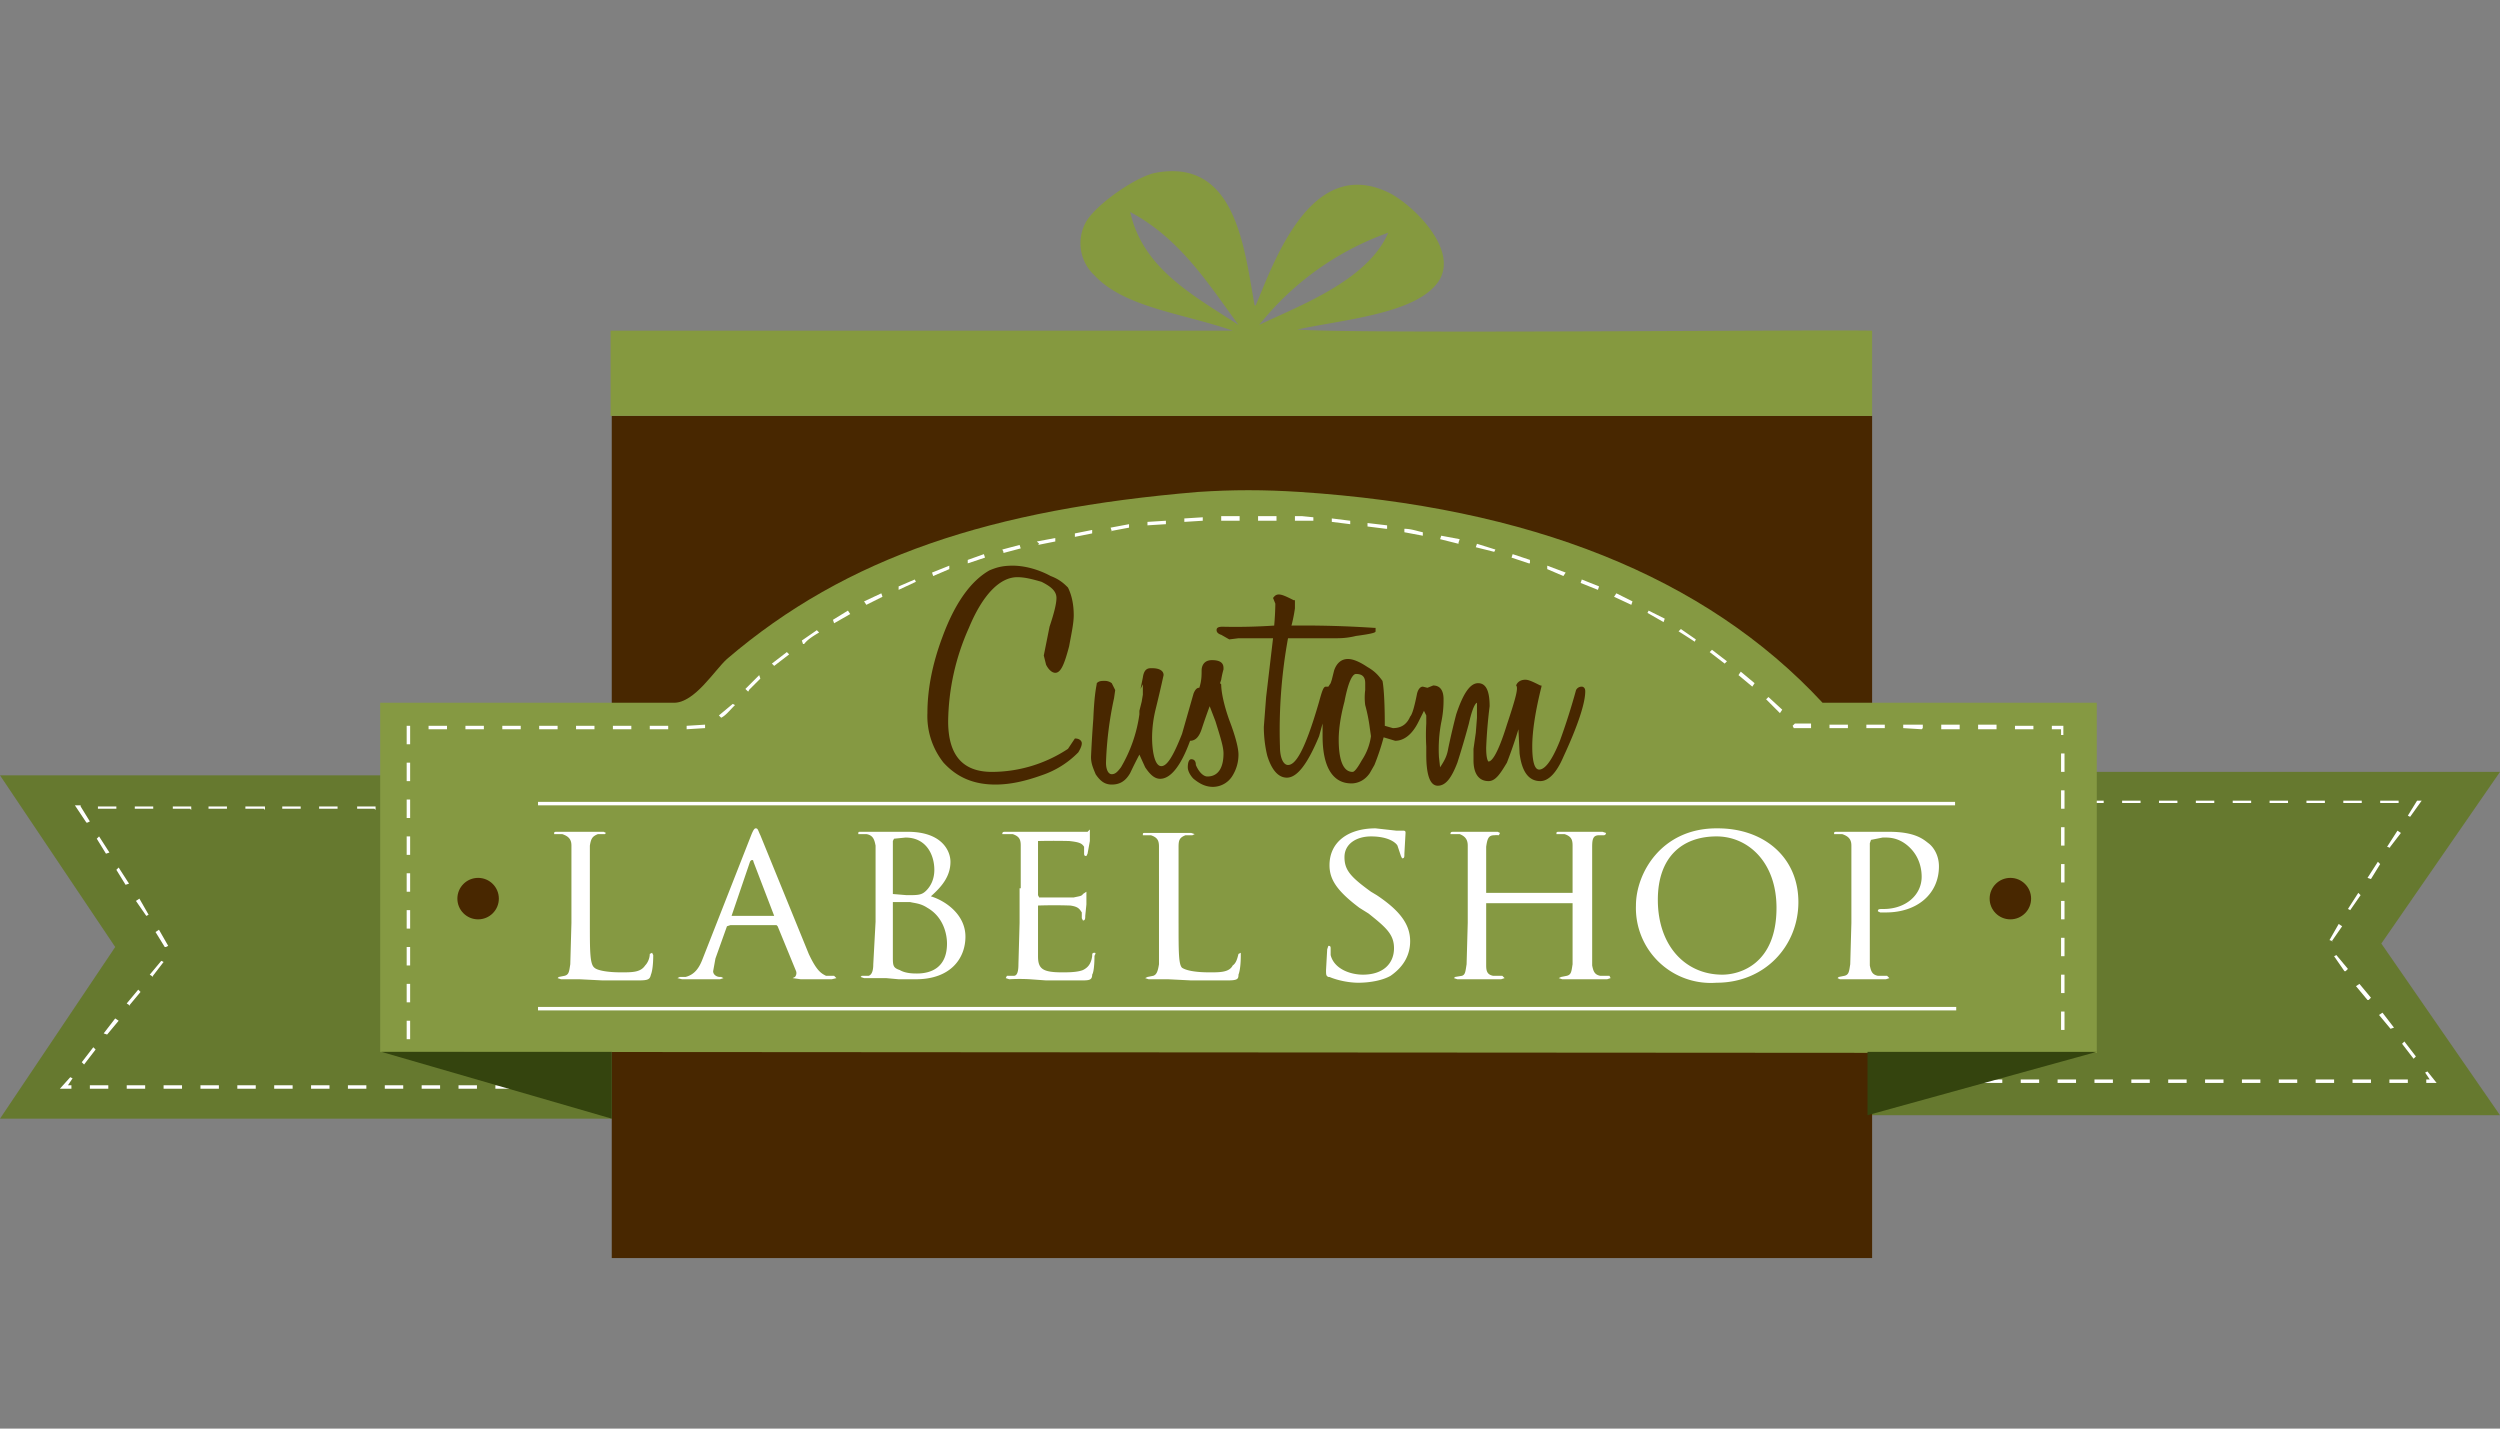
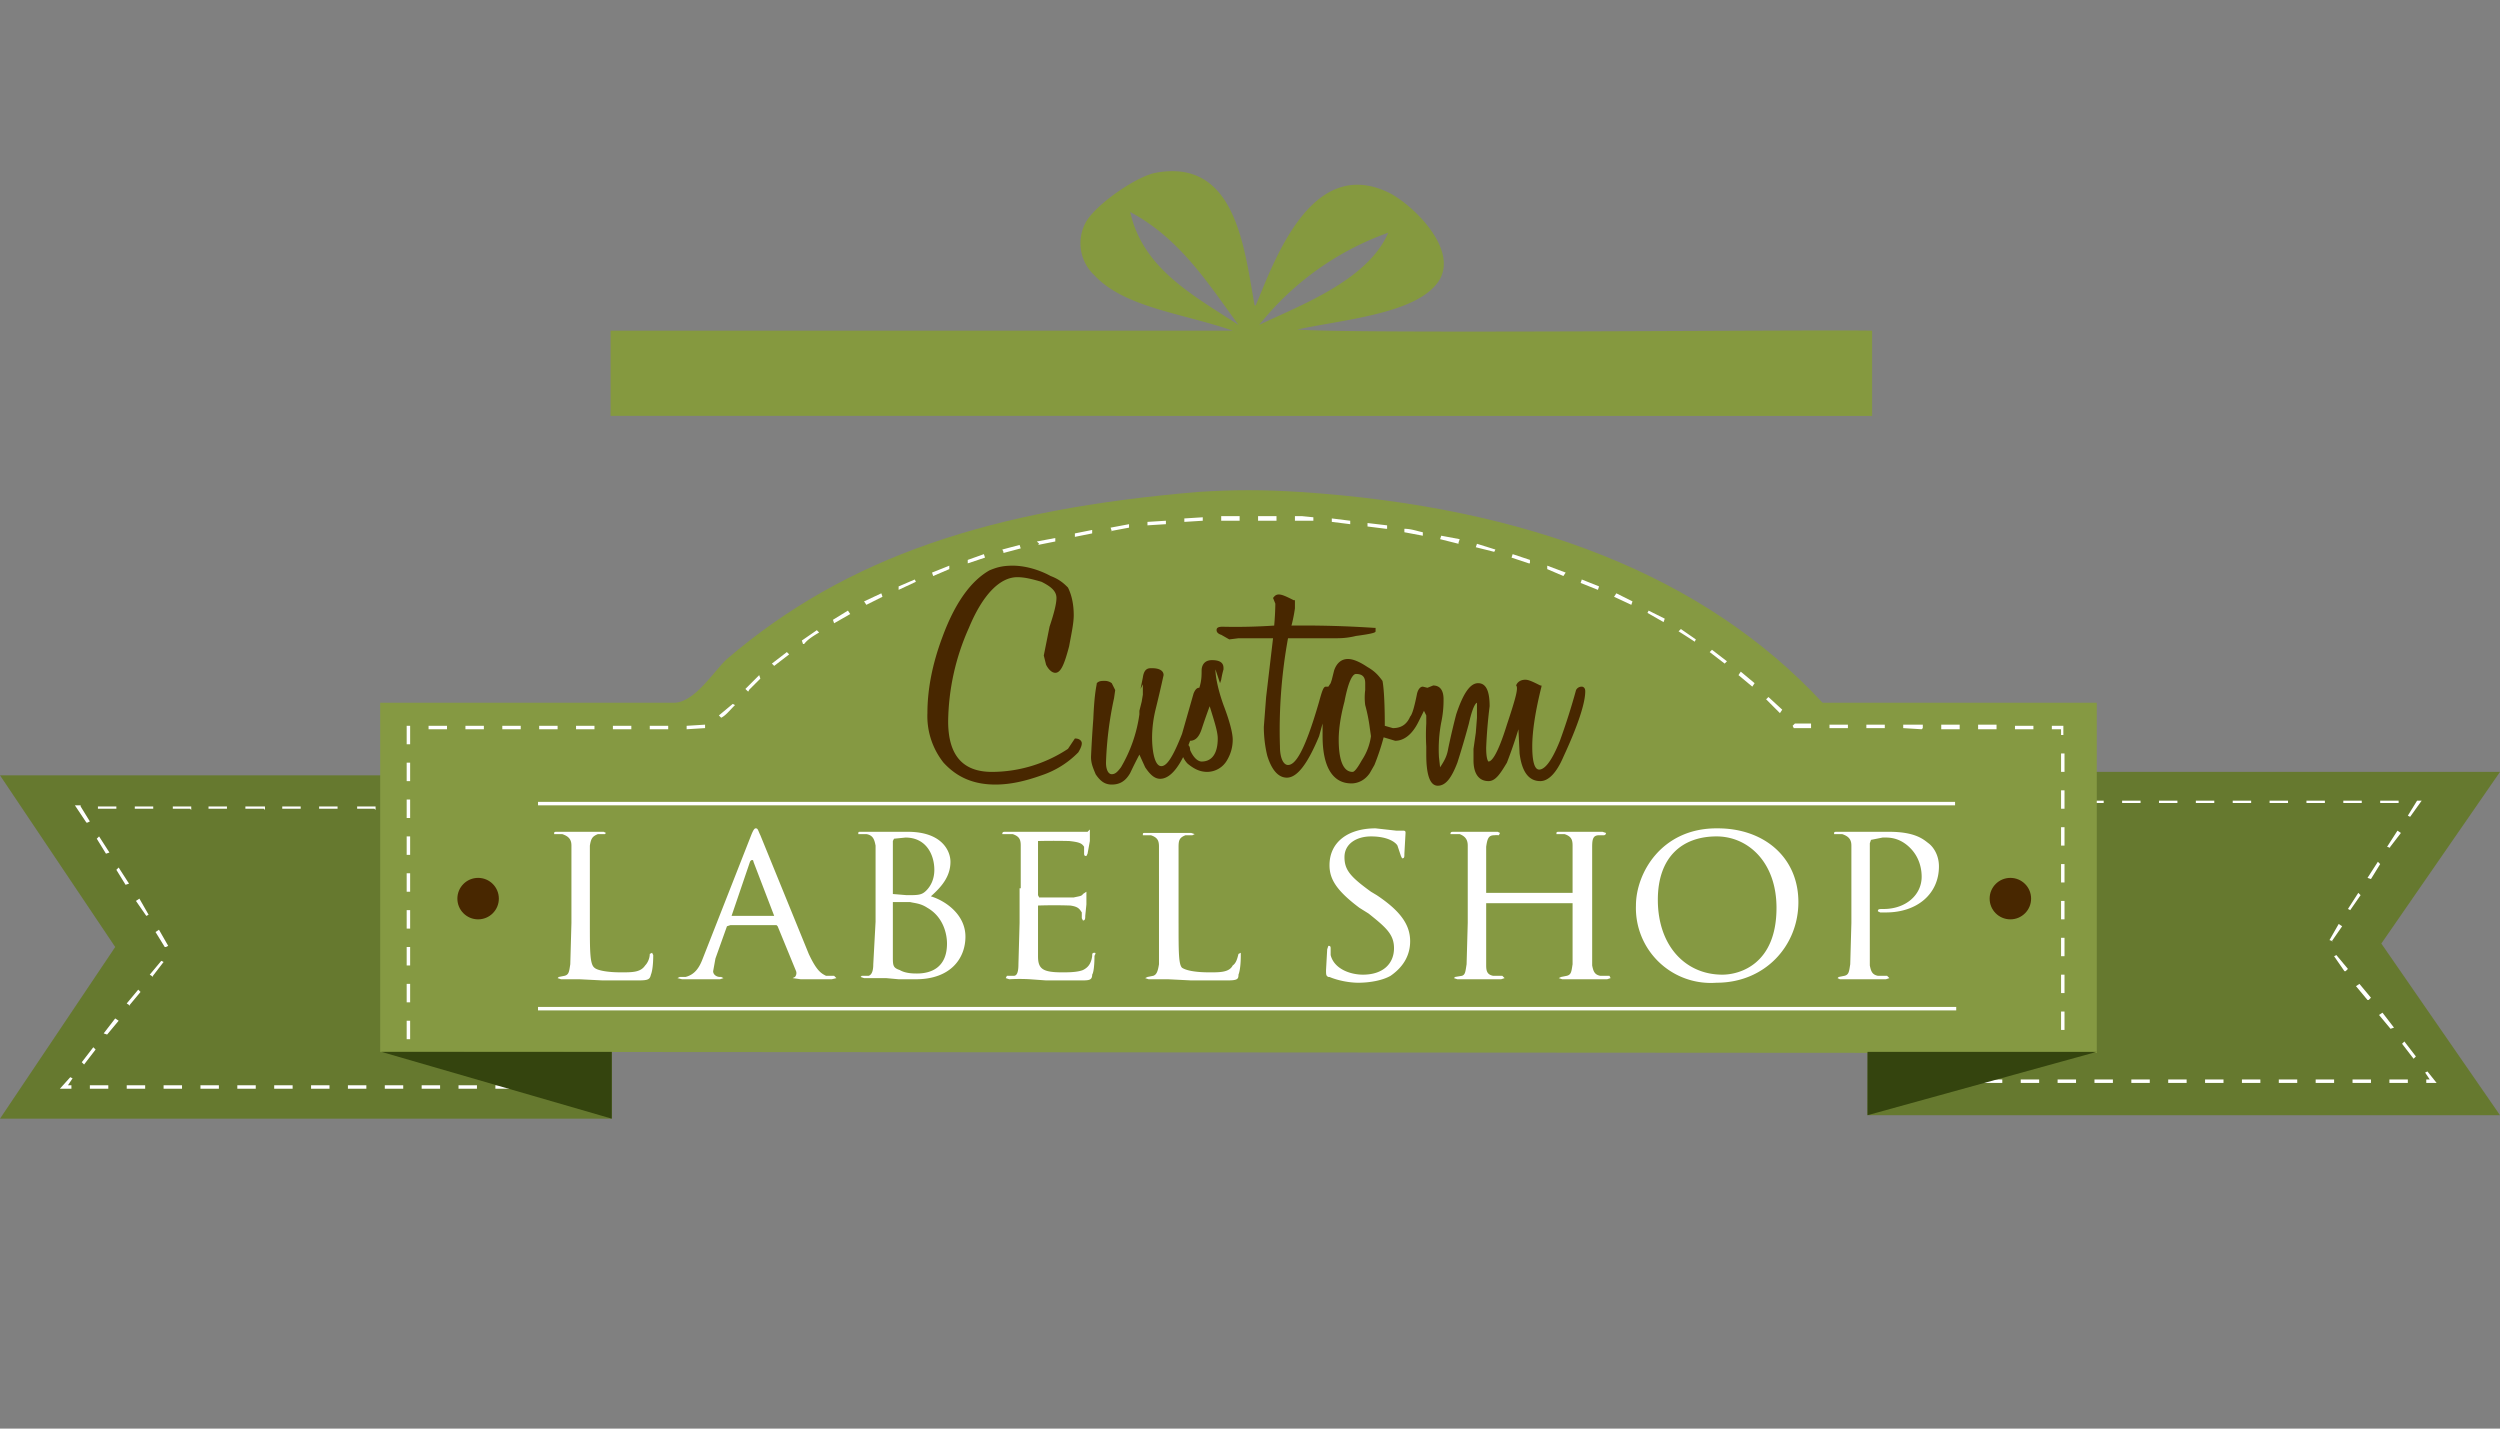
<svg xmlns="http://www.w3.org/2000/svg" viewBox="0 0 217 124" width="217" height="124" xml:space="preserve">
  <rect x="0" y="0" width="217" height="124" fill="#808080" stroke="none" />
  <path fill="#66792F" d="m217 96.8-10.3-14.9L217 67h-54.8l-.1 29.8z" />
  <path fill="#FFF" d="M211.5 94h-.9v-.3h.3l-.4-.6.2-.1.8 1zm-2.5 0h-1.6v-.3h1.6v.3zm-3.2 0h-1.6v-.3h1.6v.3zm-3.2 0H201v-.3h1.6v.3zm-3.2 0h-1.6v-.3h1.6v.3zm-3.2 0h-1.6v-.3h1.6v.3zm-3.2 0h-1.6v-.3h1.6v.3zm-3.2 0h-1.6v-.3h1.6v.3zm-3.2 0H185v-.3h1.6v.3zm-3.2 0h-1.6v-.3h1.6v.3zm-3.2 0h-1.6v-.3h1.6v.3zm-3.2 0h-1.6v-.3h1.6v.3zm-3.2 0h-1.6v-.3h1.6v.3zm35.7-2.1-1-1.3.2-.2 1 1.3-.2.2zm-2-2.6-1-1.2.3-.2 1 1.3-.3.1zm-2-2.5-1-1.2.3-.2 1 1.2-.2.2zm-2-2.5-.9-1.3.2-.1 1 1.2-.2.2zm-1-2.6-.3-.1.8-1.4.3.2-.9 1.3zM204 79l-.2-.1.9-1.4.2.2-.9 1.3zm1.8-2.7-.3-.1.9-1.4.2.2-.8 1.3zm1.7-2.7-.3-.1.9-1.4.3.2-1 1.3zm1.7-2.7-.2-.1.8-1.3h.4l-1 1.4zm-1-1.2h-1.6v-.2h1.6v.2zm-3.2 0h-1.6v-.2h1.6v.2zm-3.2 0h-1.6v-.2h1.6v.2zm-3.2 0H197v-.2h1.6v.2zm-3.2 0h-1.6v-.2h1.6v.2zm-3.2 0h-1.6v-.2h1.6v.2zm-3.2 0h-1.6v-.2h1.6v.2zm-3.2 0h-1.6v-.2h1.6v.2zm-3.2 0H181v-.2h1.6v.2z" />
  <path fill="#66792F" d="m0 97.1 10-14.9L0 67.3h53.1v29.8z" />
-   <path fill="#482700" d="M53.1 36.1h109.4v73.1H53.1z" />
  <path fill="#FFF" d="M44.6 94.5H43v-.3h1.6v.3zm-3.2 0h-1.6v-.3h1.6v.3zm-3.2 0h-1.6v-.3h1.6v.3zm-3.2 0h-1.6v-.3H35v.3zm-3.2 0h-1.6v-.3h1.6v.3zm-3.2 0H27v-.3h1.6v.3zm-3.2 0h-1.6v-.3h1.6v.3zm-3.2 0h-1.6v-.3h1.6v.3zm-3.2 0h-1.6v-.3H19v.3zm-3.2 0h-1.6v-.3h1.6v.3zm-3.2 0H11v-.3h1.6v.3zm-3.2 0H7.8v-.3h1.6v.3zm-3.2 0h-1l.9-1 .2.1-.4.6h.3v.3zm1.1-2.1-.2-.2 1-1.3.2.2-1 1.3zm2-2.6-.3-.1 1-1.3.3.2-1 1.2zm2-2.5-.3-.2 1-1.2.2.2-1 1.2zm2-2.5-.3-.2 1-1.2.2.1-1 1.3zm1-2.6-.8-1.3.3-.2.8 1.4-.2.1zm-1.6-2.7-.9-1.3.3-.2.8 1.4-.2.1zm-1.8-2.7-.8-1.3.2-.2.9 1.4-.3.1zm-1.7-2.7-.8-1.3.2-.2.9 1.4-.3.1zm-1.7-2.7-1-1.5H7v.1l.8 1.3-.2.1zm25-1.2H31V70h1.6v.3zm-3.2 0h-1.6V70h1.6v.3zm-3.2 0h-1.6V70h1.6v.3zm-3.2 0h-1.6V70H23v.3zm-3.2 0h-1.6V70h1.6v.3zm-3.2 0H15V70h1.6v.3zm-3.2 0h-1.6V70h1.6v.3zm-3.2 0H8.5V70h1.6v.3z" />
  <path fill-rule="evenodd" clip-rule="evenodd" fill="#859942" d="M33 91.3V61h25.5c1.8 0 3.5-2.8 4.6-3.8 10.4-8.9 23-13 40.9-14.5 3-.2 5.7-.2 8.8 0C132.7 44 148 50 158.2 61H182v30.4" />
  <path fill="#34440E" d="m33.1 91.3 20 5.8v-5.8zM162.1 91.3H182l-19.9 5.5" />
  <path fill="#FFF" d="M46.7 69.6h123v.3h-123zM46.7 87.4h123.1v.3H46.7zM51.2 80.1c0 2.5 0 3.6.4 3.9.2.2 1 .4 2.3.4 1 0 1.7 0 2.1-.6.2-.2.4-.6.4-1l.2-.1.1.2c0 .2 0 1.2-.2 1.7-.1.4-.2.5-1.1.5h-3.1l-2-.1h-1.6l-.3-.1.1-.1.5-.1c.4-.1.4-.4.5-1l.1-3.6v-6.7c0-.5-.2-.8-.8-1h-.7c0-.2 0-.2.3-.2h4l.2.1-.1.1h-.6c-.5.2-.6.4-.7 1v6.7zm14-7.6c.2-.5.3-.6.4-.6.2 0 .2.2.4.6l4.2 10.3c.7 1.5 1.1 1.7 1.5 1.9h.7l.2.2-.4.1h-2.7l-.7-.1.2-.1s.2-.2.1-.5l-1.6-3.9-.1-.1h-4l-.3.1-1 2.8-.2 1.1c0 .3.3.5.6.5h.1l.2.1-.3.1h-3.3l-.4-.1.2-.1h.5c.8-.2 1.2-.8 1.5-1.6l4.2-10.7zm2 7-1.8-4.7c0-.2-.2-.2-.3 0l-1.6 4.7h3.6zm8.8-2.4v-3.7c-.1-.5-.2-.9-.8-1h-.7c0-.2 0-.2.2-.2h4.1c3 0 3.7 1.7 3.7 2.6 0 1.3-.8 2.2-1.7 3 1.3.4 3 1.6 3 3.5S82.5 85 79.5 85H78l-1.1-.1H75l-.3-.1.1-.1h.6c.3-.1.4-.5.4-1L76 80v-3zm1.5.4v.1l1.2.1c1 0 1.3 0 1.7-.4.4-.4.7-1 .7-1.8 0-1.3-.7-2.8-2.5-2.8l-1 .1-.1.2v4.5zm0 1.8V83c0 .8 0 1 .6 1.2.5.3 1.2.3 1.5.3 1.2 0 2.6-.5 2.6-2.6 0-.8-.3-2.3-1.7-3.1-.6-.4-1.1-.4-1.5-.5h-1.5v1zm11.1-2.2v-3.7c0-.5-.1-.8-.7-1H87c0-.2.1-.2.3-.2h7.1l.2-.2v1l-.2 1.1-.1.2c-.1 0-.2 0-.2-.2v-.6c-.2-.3-.4-.4-1.3-.5a58.7 58.7 0 0 0-2.7 0v4.7l.1.2h3c.4-.1.7-.1.8-.3l.3-.2v1.1l-.1 1c0 .2 0 .4-.2.4l-.1-.2v-.5c-.2-.3-.3-.5-1-.6a42.3 42.3 0 0 0-2.8 0V83c0 1.1.4 1.4 2.1 1.4.5 0 1.3 0 1.8-.2.4-.2.7-.5.8-1.2 0-.2 0-.3.2-.3s0 .2 0 .3c0 .1 0 1.3-.2 1.6 0 .5-.3.5-1 .5h-3l-1.4-.1a15.4 15.4 0 0 0-1.8 0l-.3-.1.1-.2h.6c.3 0 .4-.4.4-1l.1-3.6v-3zm13.7 3c0 2.5 0 3.6.3 3.9.3.2 1 .4 2.4.4.9 0 1.7 0 2-.6.3-.2.4-.6.5-1l.2-.1v.2c0 .2 0 1.2-.2 1.7 0 .4-.1.5-1 .5h-3.1l-2-.1h-1.7l-.3-.1.2-.1.5-.1c.3-.1.4-.4.5-1V73.5c0-.5-.1-.8-.7-1h-.7c0-.2 0-.2.2-.2h4l.3.1-.2.1h-.6c-.5.2-.6.4-.6 1v6.7zm13 4.7c-.2-.1-.2-.2-.2-.6l.1-1.8.1-.3c.1 0 .2 0 .2.2v.6c.3 1.2 1.7 1.7 2.8 1.7 1.8 0 2.7-1 2.7-2.3 0-1.2-.7-1.8-2.2-3l-.8-.5c-2-1.5-2.6-2.5-2.6-3.7 0-2 1.6-3.2 4-3.2l1.8.2h.6c.2 0 .2.1.2.2l-.1 1.8c0 .3 0 .4-.2.4l-.1-.2-.3-.9c-.1-.2-.7-.8-2.3-.8-1.2 0-2.3.6-2.3 1.8 0 1.1.5 1.7 2.3 3l.5.3c2.1 1.4 2.9 2.6 2.9 4 0 1-.4 2.1-1.7 3-.7.4-1.8.6-2.8.6-.8 0-1.8-.2-2.5-.5zm22.9-4.7v3.7c.1.5.2.8.7.9h.8l.1.2-.3.1H135.6l-.3-.1.2-.1.5-.1c.4-.1.4-.4.5-1v-5.3H129v5.4c0 .5.1.8.6.9h.8l.2.2-.3.1H126.5l-.3-.1.1-.1.6-.1c.3-.1.3-.4.4-1l.1-3.6v-6.7c0-.5-.2-.8-.7-1h-.8c0-.2.1-.2.3-.2h3.8l.2.1-.1.2a2 2 0 0 0-.4 0c-.5 0-.6.3-.7 1v4h7.5V73.4c0-.5-.1-.8-.7-1h-.7c0-.2 0-.2.3-.2h3.7l.3.1s0 .2-.2.2h-.4c-.5 0-.6.3-.6 1V80zm10.9-8.2c4 0 7 2.5 7 6.4 0 3.8-2.9 7-7.1 7a6.5 6.5 0 0 1-7-6.7c0-2.8 2.2-6.7 7-6.7zm.4 12.7c1.5 0 4.7-.9 4.7-5.8 0-4-2.5-6.2-5.2-6.2-3 0-5.1 1.8-5.1 5.5 0 4 2.4 6.5 5.6 6.5zm11.2-7.5v-3.7c0-.5-.2-.8-.8-1h-.7c0-.2 0-.2.3-.2h4.5c2.3 0 3 .7 3.4 1 .4.3.9 1 .9 2 0 2.4-1.9 4-4.6 4h-.5l-.2-.1c0-.2.1-.2.5-.2 1.9 0 3.3-1.2 3.3-2.8 0-.5-.1-1.6-1-2.5-1-1-2-.9-2.4-.9l-1 .2-.1.3V83.8c.1.5.2.8.7.9h.8l.2.2-.3.1h-4l-.2-.1.1-.1.5-.1c.4-.1.4-.4.5-1l.1-3.6v-3z" />
  <circle fill="#482700" cx="41.5" cy="78" r="1.8" />
  <circle fill="#482700" cx="174.5" cy="78" r="1.8" />
-   <path fill="#482700" d="M93.9 64.5c0 .1 0 .3-.3.8a8 8 0 0 1-3.2 2c-1.4.5-2.7.8-4 .8-2 0-3.4-.7-4.5-1.9a6.5 6.5 0 0 1-1.4-4.3c0-2 .4-4.2 1.3-6.6 1.1-3 2.5-4.9 4.1-5.8.5-.2 1-.4 2-.4s2.2.3 3.3.9c.8.3 1.2.7 1.5 1 .3.6.5 1.4.5 2.4 0 .7-.2 1.6-.4 2.7-.4 1.5-.7 2.3-1.2 2.3-.3 0-.6-.3-.8-.7l-.2-.8.5-2.5c.4-1.2.6-2 .6-2.5 0-.6-.5-1-1.3-1.4-.7-.2-1.4-.4-2.1-.4-1.5 0-3 1.5-4.2 4.4a20.4 20.4 0 0 0-1.8 8.1c0 3 1.3 4.4 3.8 4.4a12 12 0 0 0 6.6-2l.6-.9c.5 0 .6.3.6.4zm12-5.2.1-.3a8 8 0 0 1 .2-.9V58c0-.3-.1-.7-1-.7-.7 0-.9.5-.9.9s0 .9-.2 1.5c-.1 0-.3 0-.5.5l-1 3.5c-.9 2.3-1.4 2.8-1.8 2.8-.6 0-.8-1.4-.8-2.5a10.6 10.6 0 0 1 .3-2.4 117.4 117.4 0 0 0 .7-3c0-.4-.4-.6-1-.6h-.1c-.3 0-.6.1-.7.8l-.2 1 .2-.4v.9l-.1.6-.2.8v.3a12.4 12.4 0 0 1-1.6 4.6c-.3.4-.5.6-.8.6-.3 0-.5-.4-.5-1a31 31 0 0 1 .7-5.6l.1-.7-.3-.6a1 1 0 0 0-.6-.2c-.3 0-.5 0-.7.2 0 .2-.2.7-.3 3.1a103.8 103.8 0 0 0-.2 3.3c0 .6.2 1 .4 1.5.4.6.8.9 1.4.9.7 0 1.2-.3 1.6-1a38.3 38.3 0 0 1 .8-1.6l.5 1.1c.4.6.8 1 1.3 1 .9 0 1.8-1.1 2.6-3.3.5 0 .8-.4 1-1a51.7 51.7 0 0 1 .7-2l.5 1.3c.4 1.3.7 2.2.7 2.8 0 1.3-.5 2-1.4 2-.3 0-.7-.3-1-1 0-.4-.2-.5-.4-.5s-.3.3-.3.7c0 .3.2.7.5 1 .5.4 1 .7 1.7.7a2 2 0 0 0 1.7-1c.3-.5.5-1.1.5-1.8 0-.6-.3-1.7-.8-3-.5-1.4-.7-2.5-.7-3.1zm31.7.7c0 1-.6 2.9-1.9 5.7-.6 1.4-1.3 2.1-2 2.1-1 0-1.6-.8-1.8-2.4l-.1-2.1a41 41 0 0 1-1 2.9c-.6 1-1 1.6-1.6 1.6-.8 0-1.3-.6-1.3-1.8v-1l.2-1.4.1-1.3V61s-.3 0-.7 1.8a75.5 75.5 0 0 1-1 3.4c-.5 1.3-1 2-1.7 2s-1-1-1-2.7v-.7a17.6 17.6 0 0 1 0-2v-.7l-.2-.4-.5 1c-.5 1-1.2 1.6-2 1.6l-1-.3a20.3 20.3 0 0 1-.8 2.4l-.4.7c-.4.6-1 .9-1.6.9-1.6 0-2.5-1.4-2.5-4.1v-1.1l-.3 1.1c-1 2.4-1.9 3.6-2.8 3.6-.7 0-1.3-.6-1.7-1.9-.2-.8-.3-1.7-.3-2.5l.2-2.6.6-5.1h-3l-.8.1-.7-.4s-.4-.1-.4-.4c0-.1 0-.3.5-.3a49.7 49.7 0 0 0 4.5-.1 25.5 25.5 0 0 0 .1-1.9l-.2-.5c.1-.1.2-.3.5-.3s.7.2 1.3.5h.1v.7a12.9 12.9 0 0 1-.3 1.5 92.7 92.7 0 0 1 7.2.2h.1v.3c0 .1-.2.2-1.7.4-.8.2-1.4.2-1.8.2h-4.1a44.4 44.4 0 0 0-.7 9.4c0 1 .3 1.6.7 1.6.6 0 1.4-1 2.7-5.5.3-1.1.4-1.3.6-1.3h.2l.2-.3.1-.3.2-.8c.2-.6.6-1 1.2-1 .5 0 1.1.3 1.7.7.7.4 1 .8 1.3 1.2.1.5.2 1.7.2 3.9l.7.2c.7 0 1.2-.3 1.5-1 .2-.2.4-1 .6-2 .1-.4.3-.6.5-.6l.4.1.5-.2c.4 0 .9.2.9 1.2a9.1 9.1 0 0 1-.2 2 12.4 12.4 0 0 0-.2 3l.1.9c.4-.6.6-1 .7-1.6a60 60 0 0 1 .7-3c.6-1.8 1.2-2.7 1.9-2.7s1 .7 1 2a42.8 42.8 0 0 0-.3 3.6c0 1.1.2 1.2.2 1.2.2 0 .7-.3 1.6-3.2.8-2.4 1-3.2.8-3.4.1-.3.4-.5.8-.5.3 0 .7.2 1.3.5h.1v.1c-.5 2-.8 3.8-.8 5.2 0 .9.1 2 .6 2 .4 0 1-.5 1.8-2.5a57.1 57.1 0 0 0 1.4-4.4c.1-.2.3-.3.5-.3 0 0 .3 0 .3.4zm-19.4 6a5 5 0 0 0 .8-2.1l-.1-.7a14.5 14.5 0 0 0-.4-2 5 5 0 0 1 0-1.3v-.6c0-.5-.2-.8-.8-.8-.2 0-.6.3-1 2.4-.4 1.5-.5 2.6-.5 3.3 0 1.8.4 2.8 1.2 2.8.1 0 .3-.1.8-1z" />
+   <path fill="#482700" d="M93.9 64.5c0 .1 0 .3-.3.8a8 8 0 0 1-3.2 2c-1.4.5-2.7.8-4 .8-2 0-3.4-.7-4.5-1.9a6.5 6.5 0 0 1-1.4-4.3c0-2 .4-4.2 1.3-6.6 1.1-3 2.5-4.9 4.1-5.8.5-.2 1-.4 2-.4s2.2.3 3.3.9c.8.3 1.2.7 1.5 1 .3.6.5 1.4.5 2.4 0 .7-.2 1.6-.4 2.7-.4 1.5-.7 2.3-1.2 2.3-.3 0-.6-.3-.8-.7l-.2-.8.5-2.5c.4-1.2.6-2 .6-2.5 0-.6-.5-1-1.3-1.4-.7-.2-1.4-.4-2.1-.4-1.5 0-3 1.5-4.2 4.4a20.4 20.4 0 0 0-1.8 8.1c0 3 1.3 4.4 3.8 4.4a12 12 0 0 0 6.6-2l.6-.9c.5 0 .6.3.6.4zm12-5.2.1-.3a8 8 0 0 1 .2-.9V58c0-.3-.1-.7-1-.7-.7 0-.9.5-.9.9s0 .9-.2 1.5c-.1 0-.3 0-.5.5l-1 3.5c-.9 2.3-1.4 2.8-1.8 2.8-.6 0-.8-1.4-.8-2.5a10.6 10.6 0 0 1 .3-2.4 117.4 117.4 0 0 0 .7-3c0-.4-.4-.6-1-.6h-.1c-.3 0-.6.1-.7.8l-.2 1 .2-.4v.9l-.1.6-.2.8v.3a12.4 12.4 0 0 1-1.6 4.6c-.3.4-.5.6-.8.6-.3 0-.5-.4-.5-1a31 31 0 0 1 .7-5.6l.1-.7-.3-.6a1 1 0 0 0-.6-.2c-.3 0-.5 0-.7.2 0 .2-.2.7-.3 3.1a103.8 103.8 0 0 0-.2 3.3c0 .6.2 1 .4 1.5.4.6.8.9 1.4.9.7 0 1.2-.3 1.6-1a38.3 38.3 0 0 1 .8-1.6l.5 1.1c.4.6.8 1 1.3 1 .9 0 1.8-1.1 2.6-3.3.5 0 .8-.4 1-1a51.7 51.7 0 0 1 .7-2c.4 1.3.7 2.2.7 2.8 0 1.3-.5 2-1.4 2-.3 0-.7-.3-1-1 0-.4-.2-.5-.4-.5s-.3.3-.3.7c0 .3.2.7.5 1 .5.4 1 .7 1.7.7a2 2 0 0 0 1.7-1c.3-.5.5-1.1.5-1.8 0-.6-.3-1.7-.8-3-.5-1.4-.7-2.5-.7-3.1zm31.7.7c0 1-.6 2.9-1.9 5.7-.6 1.4-1.3 2.1-2 2.1-1 0-1.6-.8-1.8-2.4l-.1-2.1a41 41 0 0 1-1 2.9c-.6 1-1 1.6-1.6 1.6-.8 0-1.3-.6-1.3-1.8v-1l.2-1.4.1-1.3V61s-.3 0-.7 1.8a75.5 75.5 0 0 1-1 3.4c-.5 1.3-1 2-1.7 2s-1-1-1-2.7v-.7a17.6 17.6 0 0 1 0-2v-.7l-.2-.4-.5 1c-.5 1-1.2 1.6-2 1.6l-1-.3a20.3 20.3 0 0 1-.8 2.4l-.4.7c-.4.6-1 .9-1.6.9-1.6 0-2.5-1.4-2.5-4.1v-1.1l-.3 1.1c-1 2.4-1.9 3.6-2.8 3.6-.7 0-1.3-.6-1.7-1.9-.2-.8-.3-1.7-.3-2.5l.2-2.6.6-5.1h-3l-.8.1-.7-.4s-.4-.1-.4-.4c0-.1 0-.3.5-.3a49.7 49.7 0 0 0 4.5-.1 25.5 25.5 0 0 0 .1-1.9l-.2-.5c.1-.1.2-.3.5-.3s.7.2 1.3.5h.1v.7a12.9 12.9 0 0 1-.3 1.5 92.7 92.7 0 0 1 7.2.2h.1v.3c0 .1-.2.2-1.7.4-.8.2-1.4.2-1.8.2h-4.1a44.4 44.4 0 0 0-.7 9.4c0 1 .3 1.6.7 1.6.6 0 1.4-1 2.7-5.5.3-1.1.4-1.3.6-1.3h.2l.2-.3.1-.3.2-.8c.2-.6.6-1 1.2-1 .5 0 1.1.3 1.7.7.7.4 1 .8 1.3 1.2.1.5.2 1.7.2 3.9l.7.2c.7 0 1.2-.3 1.5-1 .2-.2.4-1 .6-2 .1-.4.3-.6.5-.6l.4.1.5-.2c.4 0 .9.2.9 1.2a9.1 9.1 0 0 1-.2 2 12.4 12.4 0 0 0-.2 3l.1.9c.4-.6.6-1 .7-1.6a60 60 0 0 1 .7-3c.6-1.8 1.2-2.7 1.9-2.7s1 .7 1 2a42.8 42.8 0 0 0-.3 3.6c0 1.1.2 1.2.2 1.2.2 0 .7-.3 1.6-3.2.8-2.4 1-3.2.8-3.4.1-.3.4-.5.8-.5.3 0 .7.2 1.3.5h.1v.1c-.5 2-.8 3.8-.8 5.2 0 .9.1 2 .6 2 .4 0 1-.5 1.8-2.5a57.1 57.1 0 0 0 1.4-4.4c.1-.2.3-.3.5-.3 0 0 .3 0 .3.4zm-19.4 6a5 5 0 0 0 .8-2.1l-.1-.7a14.5 14.5 0 0 0-.4-2 5 5 0 0 1 0-1.3v-.6c0-.5-.2-.8-.8-.8-.2 0-.6.3-1 2.4-.4 1.5-.5 2.6-.5 3.3 0 1.8.4 2.8 1.2 2.8.1 0 .3-.1.8-1z" />
  <path fill="#FFF" d="M35.6 90.2h-.3v-1.6h.3v1.6zm143.6-.8h-.3v-1.6h.3v1.6zM35.6 87h-.3v-1.6h.3V87zm143.6-.8h-.3v-1.6h.3v1.6zM35.6 83.8h-.3v-1.6h.3v1.6zm143.6-.8h-.3v-1.6h.3V83zM35.6 80.6h-.3V79h.3v1.6zm143.6-.8h-.3v-1.6h.3v1.6zM35.6 77.4h-.3v-1.6h.3v1.6zm143.6-.8h-.3V75h.3v1.6zM35.6 74.2h-.3v-1.6h.3v1.6zm143.6-.8h-.3v-1.6h.3v1.6zM35.6 71h-.3v-1.6h.3V71zm143.6-.8h-.3v-1.6h.3v1.6zM35.6 67.8h-.3v-1.6h.3v1.6zm143.6-.8h-.3v-1.6h.3V67zM35.6 64.6h-.3V63h.3v1.6zm143.6-.8h-.3v-.5h-.8V63h1v.8zm-119.6-.5V63l1.6-.1v.3l-1.6.1zm-1.6 0h-1.6V63H58v.3zm-3.2 0h-1.6V63h1.6v.3zm-3.2 0H50V63h1.6v.3zm-3.2 0h-1.6V63h1.6v.3zm-3.2 0h-1.6V63h1.6v.3zm-3.2 0h-1.6V63H42v.3zm-3.2 0h-1.6V63h1.6v.3zm137.7 0h-1.6V63h1.6v.3zm-3.2 0h-1.6v-.4h1.6v.3zm-3.2 0h-1.6v-.4h1.6v.3zm-3.3 0-1.6-.1v-.3h1.7v.3zm-3.2-.1H162v-.3h1.6v.3zm-3.2 0h-1.6v-.3h1.6v.3zm-3.2 0h-1.5l-.1-.2.2-.2h1.4v.4zm-94.6-.9-.2-.2 1.2-1 .2.1c-.5.5-.8.9-1.2 1.1zm91.9-.4-1.2-1.2.2-.2 1.2 1.1-.2.3zM64.9 60l-.2-.2.2-.2 1-1 .1.3-1 1v.1zm87.2-.4-1.2-1 .2-.3 1.2 1-.2.3zm-84.9-1.8-.2-.2 1.3-1 .2.2-1.3 1zm82.5-.2-1.3-1 .2-.2 1.3 1-.2.2zm-80-1.7-.1-.3 1.3-.9.2.2c-.5.3-1 .6-1.3 1zm77.4-.2a55 55 0 0 0-1.4-.9l.2-.2 1.3.9-.1.2zm-74.7-1.6-.1-.3 1.3-.8.2.3-1.4.8zm72-.1-1.4-.8.1-.2 1.4.7-.1.3zm-69.2-1.5-.2-.3 1.5-.7.1.3-1.4.7zm66.4 0-1.5-.7.2-.3 1.4.7-.1.3zM78 51.2v-.3l1.4-.6.1.2-1.5.7zm60.7 0-1.5-.6.1-.3 1.5.6-.1.3zM81 50l-.1-.3 1.5-.6v.3L81 50zm54.7 0-1.4-.6v-.3l1.6.6-.2.3zM84 48.9v-.3l1.4-.5.1.3-1.5.5zm48.7 0-1.5-.5.1-.3 1.5.5v.3zm-45.6-1-.1-.2 1.5-.4.1.3-1.5.4zm42.6 0-1.6-.4.1-.3 1.6.5-.1.2zm-39.5-.7L90 47l1.6-.3v.3l-1.5.3zm36.4 0-1.6-.4.1-.3 1.6.3-.1.3zm-33.3-.6v-.3l1.5-.3v.3l-1.5.3zm30.2-.1-1.6-.3v-.3c.6 0 1.1.2 1.6.3v.3zm-27-.4-.1-.3 1.6-.3v.3l-1.6.3zm23.8-.2-1.6-.2v-.3l1.7.2v.3zm-20.7-.3v-.3l1.6-.1v.3l-1.6.1zm17.6-.1-1.6-.2V45l1.6.2v.3zm-14.4-.2V45l1.6-.1v.3l-1.6.1zm11.2-.1h-1.6v-.4h.6l1 .1v.3zm-3.2 0h-1.6v-.4h1.6v.3zm-3.2 0H106v-.4h1.6v.3z" />
  <path fill-rule="evenodd" clip-rule="evenodd" fill="#85993F" d="M109 26.5c1.6-3.8 4.8-13 11.5-9.8 1.9.9 6 4.7 4.5 7.5-1.7 3-8.2 3.5-12.4 4.4 4.7.4 44.8 0 49.9.1v7.4H53v-7.4h54c-4.3-1.5-9.4-2-12-4.8a3.8 3.8 0 0 1-.7-4.7c1-1.6 4.4-3.9 6-4.2 7-1.3 7.7 6.6 8.6 11.5zm-1.5 1.7c-2.7-3.7-5.1-7.5-9.4-9.8 1.1 4.9 5.4 7.2 9.4 9.8zm13-8a25 25 0 0 0-11.2 8c3.3-1.6 9.4-3.8 11.2-8z" />
</svg>